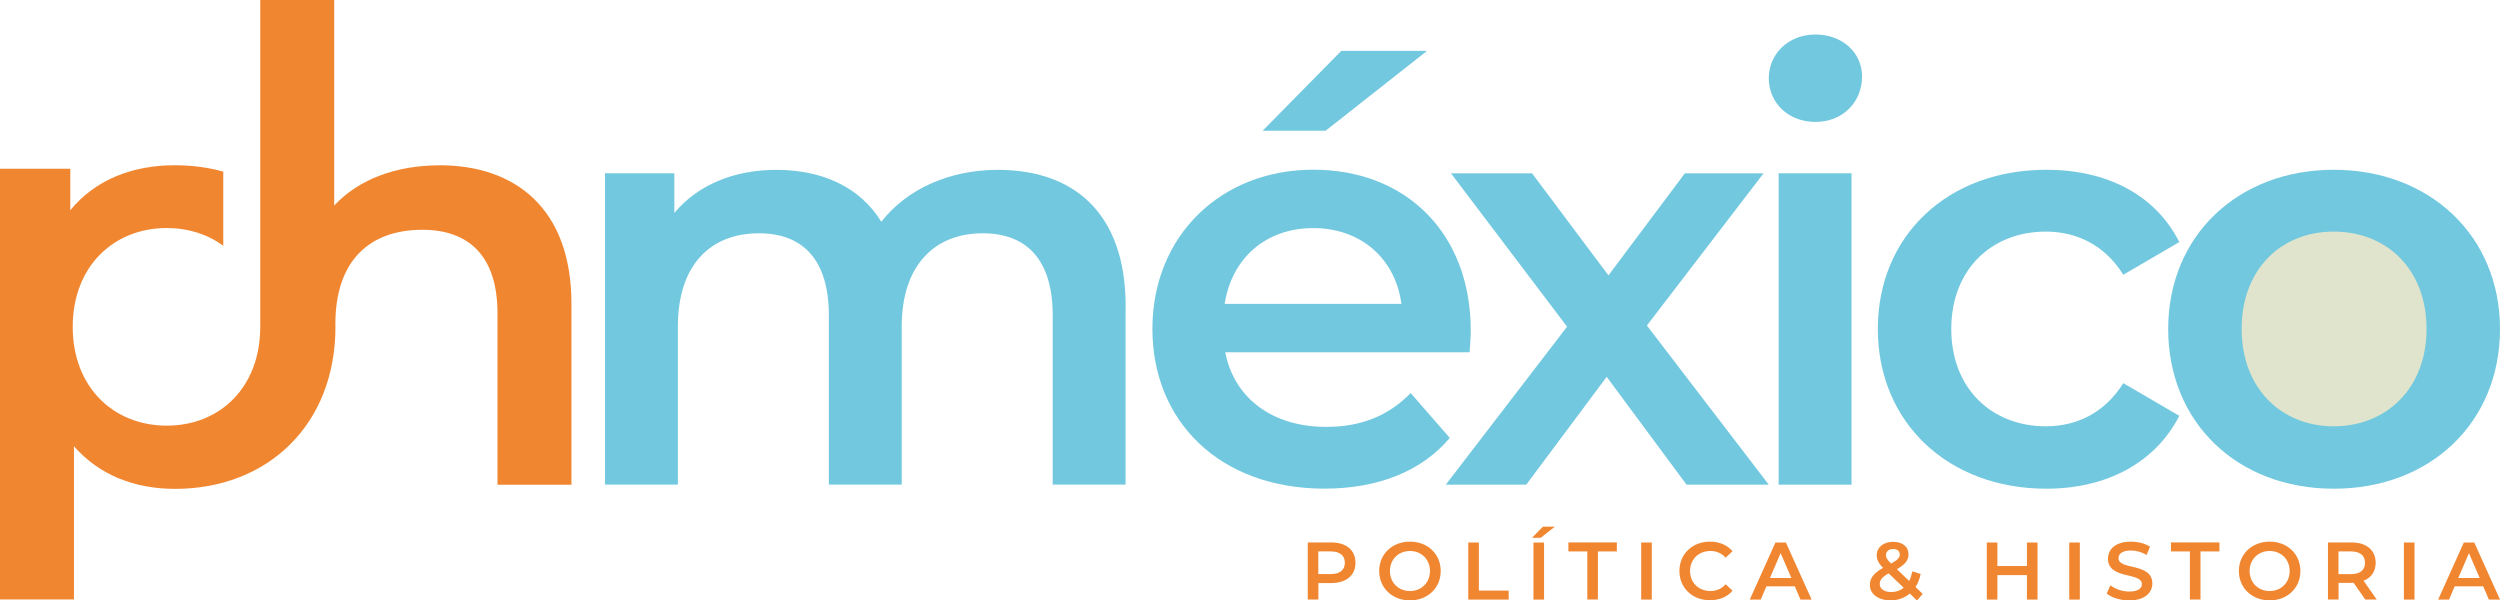
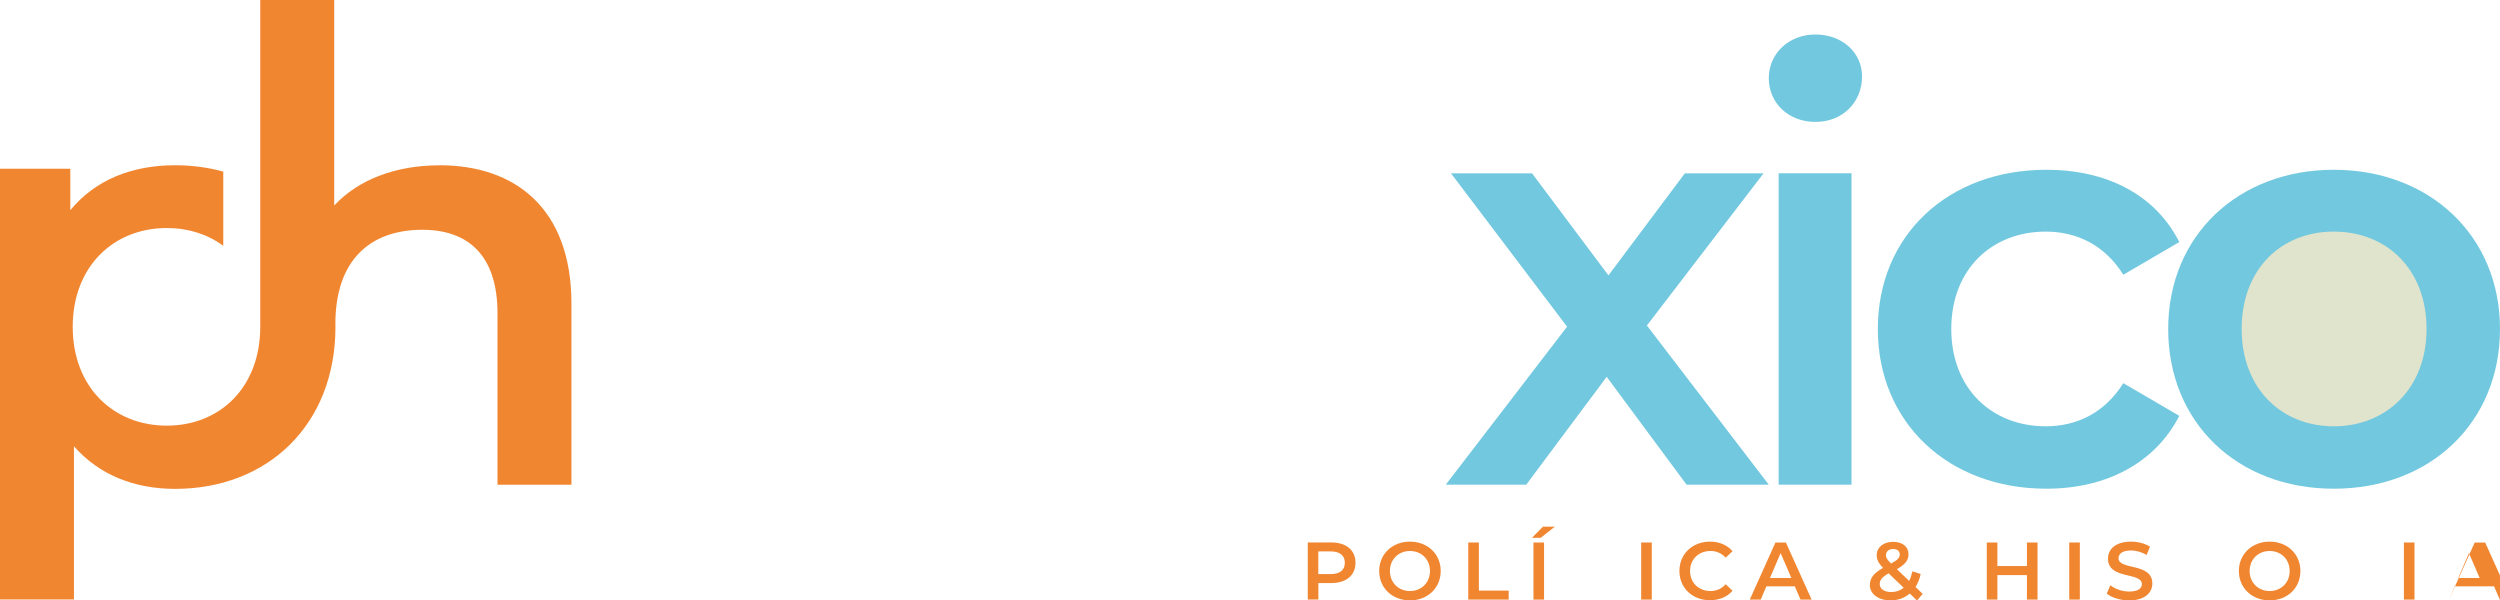
<svg xmlns="http://www.w3.org/2000/svg" id="Capa_1" data-name="Capa 1" viewBox="0 0 342.07 82.16">
  <defs>
    <style> .cls-1 { fill: #72c8df; } .cls-1, .cls-2, .cls-3 { stroke-width: 0px; } .cls-2 { fill: #f18631; } .cls-3 { fill: #e0e4cc; } </style>
  </defs>
  <circle class="cls-3" cx="318.59" cy="44.76" r="15.36" />
  <g>
-     <path class="cls-1" d="M154.01,41.9v24.41h-9.97v-23.14c0-7.58-3.51-11.25-9.57-11.25-6.54,0-11.09,4.31-11.09,12.77v21.62h-9.97v-23.14c0-7.58-3.51-11.25-9.57-11.25-6.62,0-11.09,4.31-11.09,12.77v21.62h-9.97V23.71h9.49v5.43c3.19-3.83,8.14-5.9,13.96-5.9,6.22,0,11.41,2.31,14.36,7.1,3.43-4.39,9.18-7.1,15.96-7.1,10.29,0,17.47,5.82,17.47,18.67Z" />
-     <path class="cls-1" d="M201.08,48.2h-33.43c1.2,6.22,6.38,10.21,13.8,10.21,4.79,0,8.54-1.52,11.57-4.63l5.35,6.14c-3.83,4.55-9.81,6.94-17.15,6.94-14.28,0-23.54-9.17-23.54-21.86s9.33-21.78,22.02-21.78,21.54,8.7,21.54,22.02c0,.8-.08,2-.16,2.95ZM167.57,41.58h24.18c-.8-6.14-5.51-10.37-12.05-10.37s-11.17,4.15-12.13,10.37ZM181.38,17.89h-8.62l10.77-10.93h11.73l-13.88,10.93Z" />
    <path class="cls-1" d="M230.77,66.32l-10.93-14.76-11.01,14.76h-11.01l16.6-21.62-15.88-20.98h11.09l10.45,13.96,10.45-13.96h10.77l-15.96,20.82,16.68,21.78h-11.25Z" />
    <path class="cls-1" d="M242.02,10.7c0-3.35,2.71-5.98,6.38-5.98s6.38,2.47,6.38,5.74c0,3.51-2.63,6.22-6.38,6.22s-6.38-2.63-6.38-5.98ZM243.37,23.71h9.97v42.61h-9.97V23.71Z" />
    <path class="cls-1" d="M256.94,45.01c0-12.77,9.57-21.78,23.06-21.78,8.3,0,14.92,3.43,18.19,9.89l-7.66,4.47c-2.55-4.07-6.38-5.9-10.61-5.9-7.34,0-12.93,5.11-12.93,13.32s5.59,13.32,12.93,13.32c4.23,0,8.06-1.83,10.61-5.9l7.66,4.47c-3.27,6.38-9.89,9.97-18.19,9.97-13.48,0-23.06-9.1-23.06-21.86Z" />
    <path class="cls-1" d="M296.67,45.01c0-12.77,9.57-21.78,22.66-21.78s22.74,9.02,22.74,21.78-9.49,21.86-22.74,21.86-22.66-9.1-22.66-21.86ZM332.02,45.01c0-8.14-5.43-13.32-12.69-13.32s-12.61,5.19-12.61,13.32,5.43,13.32,12.61,13.32,12.69-5.19,12.69-13.32Z" />
  </g>
  <path class="cls-2" d="M60.14,22.62c-5.99,0-11.09,1.94-14.41,5.5V0h-10.12v44.27h0c0,.15,0,.3,0,.45,0,8.26-5.5,13.52-12.79,13.52s-12.87-5.26-12.87-13.52,5.59-13.52,12.87-13.52c2.95,0,5.61.86,7.73,2.44v-10.16c-2.06-.57-4.27-.87-6.6-.87-5.91,0-10.93,2.02-14.33,6.15v-5.67H0v58.93h10.12v-20.96c3.48,3.97,8.34,5.83,13.84,5.83,12.63,0,21.94-8.74,21.94-22.18,0-.14,0-.27-.01-.4h0c0-8.66,4.7-12.87,11.9-12.87,6.48,0,10.28,3.72,10.28,11.41v23.47h10.12v-24.77c0-13.03-7.69-18.94-18.05-18.94Z" />
  <g>
    <path class="cls-2" d="M185.47,77c0,1.72-1.27,2.78-3.32,2.78h-1.76v2.25h-1.45v-7.81h3.21c2.05,0,3.32,1.05,3.32,2.78ZM184.01,77c0-.98-.66-1.55-1.93-1.55h-1.7v3.1h1.7c1.27,0,1.93-.57,1.93-1.55Z" />
    <path class="cls-2" d="M188.71,78.13c0-2.31,1.78-4.02,4.21-4.02s4.21,1.7,4.21,4.02-1.79,4.02-4.21,4.02-4.21-1.71-4.21-4.02ZM195.66,78.13c0-1.59-1.17-2.74-2.74-2.74s-2.74,1.15-2.74,2.74,1.17,2.74,2.74,2.74,2.74-1.15,2.74-2.74Z" />
    <path class="cls-2" d="M200.9,74.23h1.45v6.58h4.08v1.23h-5.53v-7.81Z" />
    <path class="cls-2" d="M211.11,72.06h1.64l-1.94,1.53h-1.2l1.51-1.53ZM209.82,74.23h1.45v7.81h-1.45v-7.81Z" />
-     <path class="cls-2" d="M217.19,75.45h-2.59v-1.23h6.63v1.23h-2.59v6.58h-1.45v-6.58Z" />
    <path class="cls-2" d="M224.56,74.23h1.45v7.81h-1.45v-7.81Z" />
    <path class="cls-2" d="M229.79,78.13c0-2.33,1.78-4.02,4.18-4.02,1.27,0,2.36.46,3.09,1.31l-.94.88c-.57-.61-1.27-.91-2.08-.91-1.62,0-2.79,1.14-2.79,2.74s1.17,2.74,2.79,2.74c.81,0,1.52-.3,2.08-.93l.94.89c-.73.85-1.82,1.3-3.1,1.3-2.39,0-4.17-1.68-4.17-4.02Z" />
    <path class="cls-2" d="M245.59,80.23h-3.9l-.77,1.81h-1.5l3.51-7.81h1.43l3.52,7.81h-1.52l-.78-1.81ZM245.11,79.09l-1.47-3.41-1.46,3.41h2.93Z" />
    <path class="cls-2" d="M262.29,82.16l-.98-.95c-.7.6-1.6.94-2.62.94-1.65,0-2.84-.86-2.84-2.09,0-.97.54-1.65,1.81-2.36-.64-.64-.87-1.15-.87-1.72,0-1.09.89-1.84,2.26-1.84,1.26,0,2.09.66,2.09,1.72,0,.8-.47,1.38-1.59,2.02l1.68,1.61c.19-.37.33-.81.44-1.32l1.13.37c-.14.68-.38,1.28-.7,1.78l.98.94-.77.9ZM260.48,80.42l-2.06-1.97c-.9.5-1.22.92-1.22,1.47,0,.65.62,1.09,1.58,1.09.65,0,1.22-.2,1.7-.59ZM258.05,75.95c0,.35.14.6.7,1.16.9-.49,1.19-.81,1.19-1.24,0-.45-.32-.75-.9-.75-.62,0-.99.35-.99.83Z" />
    <path class="cls-2" d="M278.79,74.23v7.81h-1.45v-3.35h-4.04v3.35h-1.45v-7.81h1.45v3.22h4.04v-3.22h1.45Z" />
    <path class="cls-2" d="M283.13,74.23h1.45v7.81h-1.45v-7.81Z" />
    <path class="cls-2" d="M288.26,81.21l.5-1.13c.62.5,1.62.86,2.58.86,1.22,0,1.73-.44,1.73-1.02,0-1.68-4.64-.58-4.64-3.48,0-1.26,1-2.33,3.15-2.33.94,0,1.92.25,2.6.69l-.46,1.13c-.7-.41-1.47-.61-2.15-.61-1.2,0-1.7.47-1.7,1.06,0,1.66,4.63.58,4.63,3.45,0,1.25-1.01,2.32-3.16,2.32-1.22,0-2.43-.38-3.08-.94Z" />
-     <path class="cls-2" d="M299.64,75.45h-2.59v-1.23h6.63v1.23h-2.59v6.58h-1.45v-6.58Z" />
    <path class="cls-2" d="M306.34,78.13c0-2.31,1.79-4.02,4.21-4.02s4.21,1.7,4.21,4.02-1.78,4.02-4.21,4.02-4.21-1.71-4.21-4.02ZM313.29,78.13c0-1.59-1.17-2.74-2.74-2.74s-2.74,1.15-2.74,2.74,1.17,2.74,2.74,2.74,2.74-1.15,2.74-2.74Z" />
-     <path class="cls-2" d="M323.63,82.03l-1.59-2.29c-.1.01-.2.01-.3.01h-1.76v2.28h-1.45v-7.81h3.21c2.05,0,3.32,1.05,3.32,2.78,0,1.18-.6,2.05-1.66,2.46l1.8,2.57h-1.56ZM321.67,75.45h-1.7v3.11h1.7c1.27,0,1.93-.58,1.93-1.56s-.66-1.55-1.93-1.55Z" />
    <path class="cls-2" d="M328.92,74.23h1.45v7.81h-1.45v-7.81Z" />
-     <path class="cls-2" d="M339.77,80.23h-3.9l-.77,1.81h-1.49l3.51-7.81h1.43l3.52,7.81h-1.52l-.78-1.81ZM339.29,79.09l-1.47-3.41-1.46,3.41h2.93Z" />
+     <path class="cls-2" d="M339.77,80.23h-3.9l-.77,1.81l3.51-7.81h1.43l3.52,7.81h-1.52l-.78-1.81ZM339.29,79.09l-1.47-3.41-1.46,3.41h2.93Z" />
  </g>
</svg>